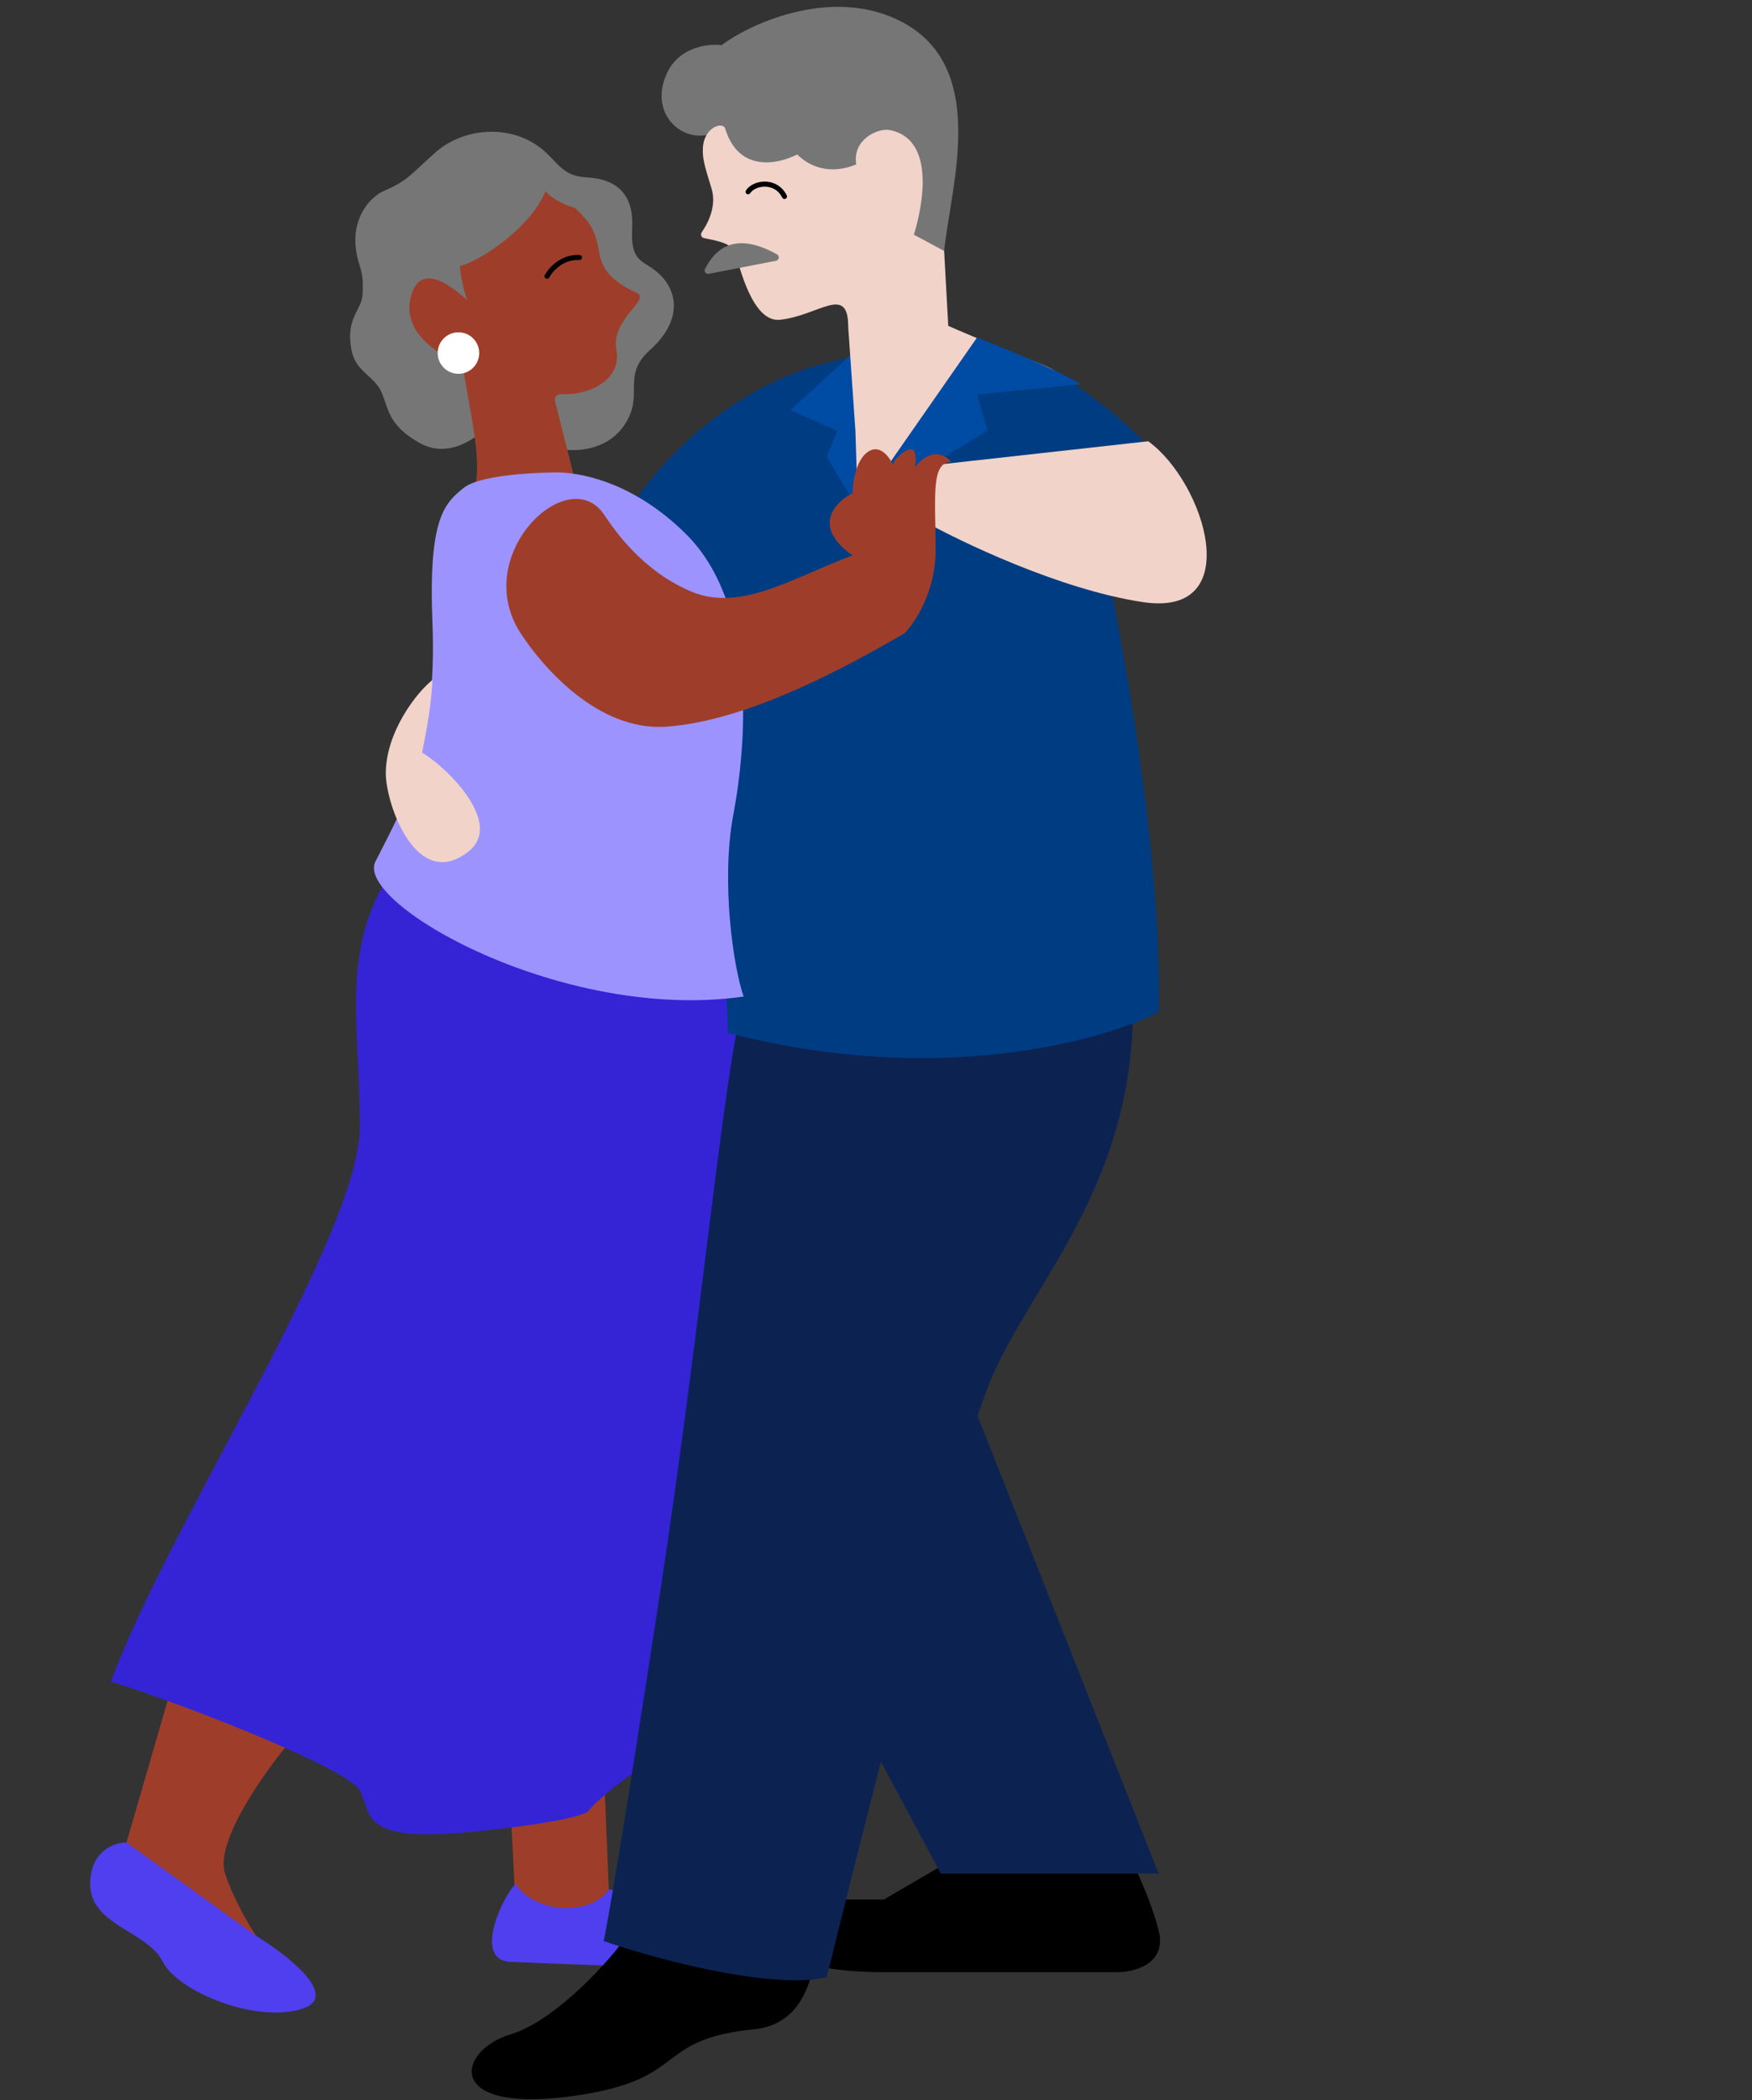
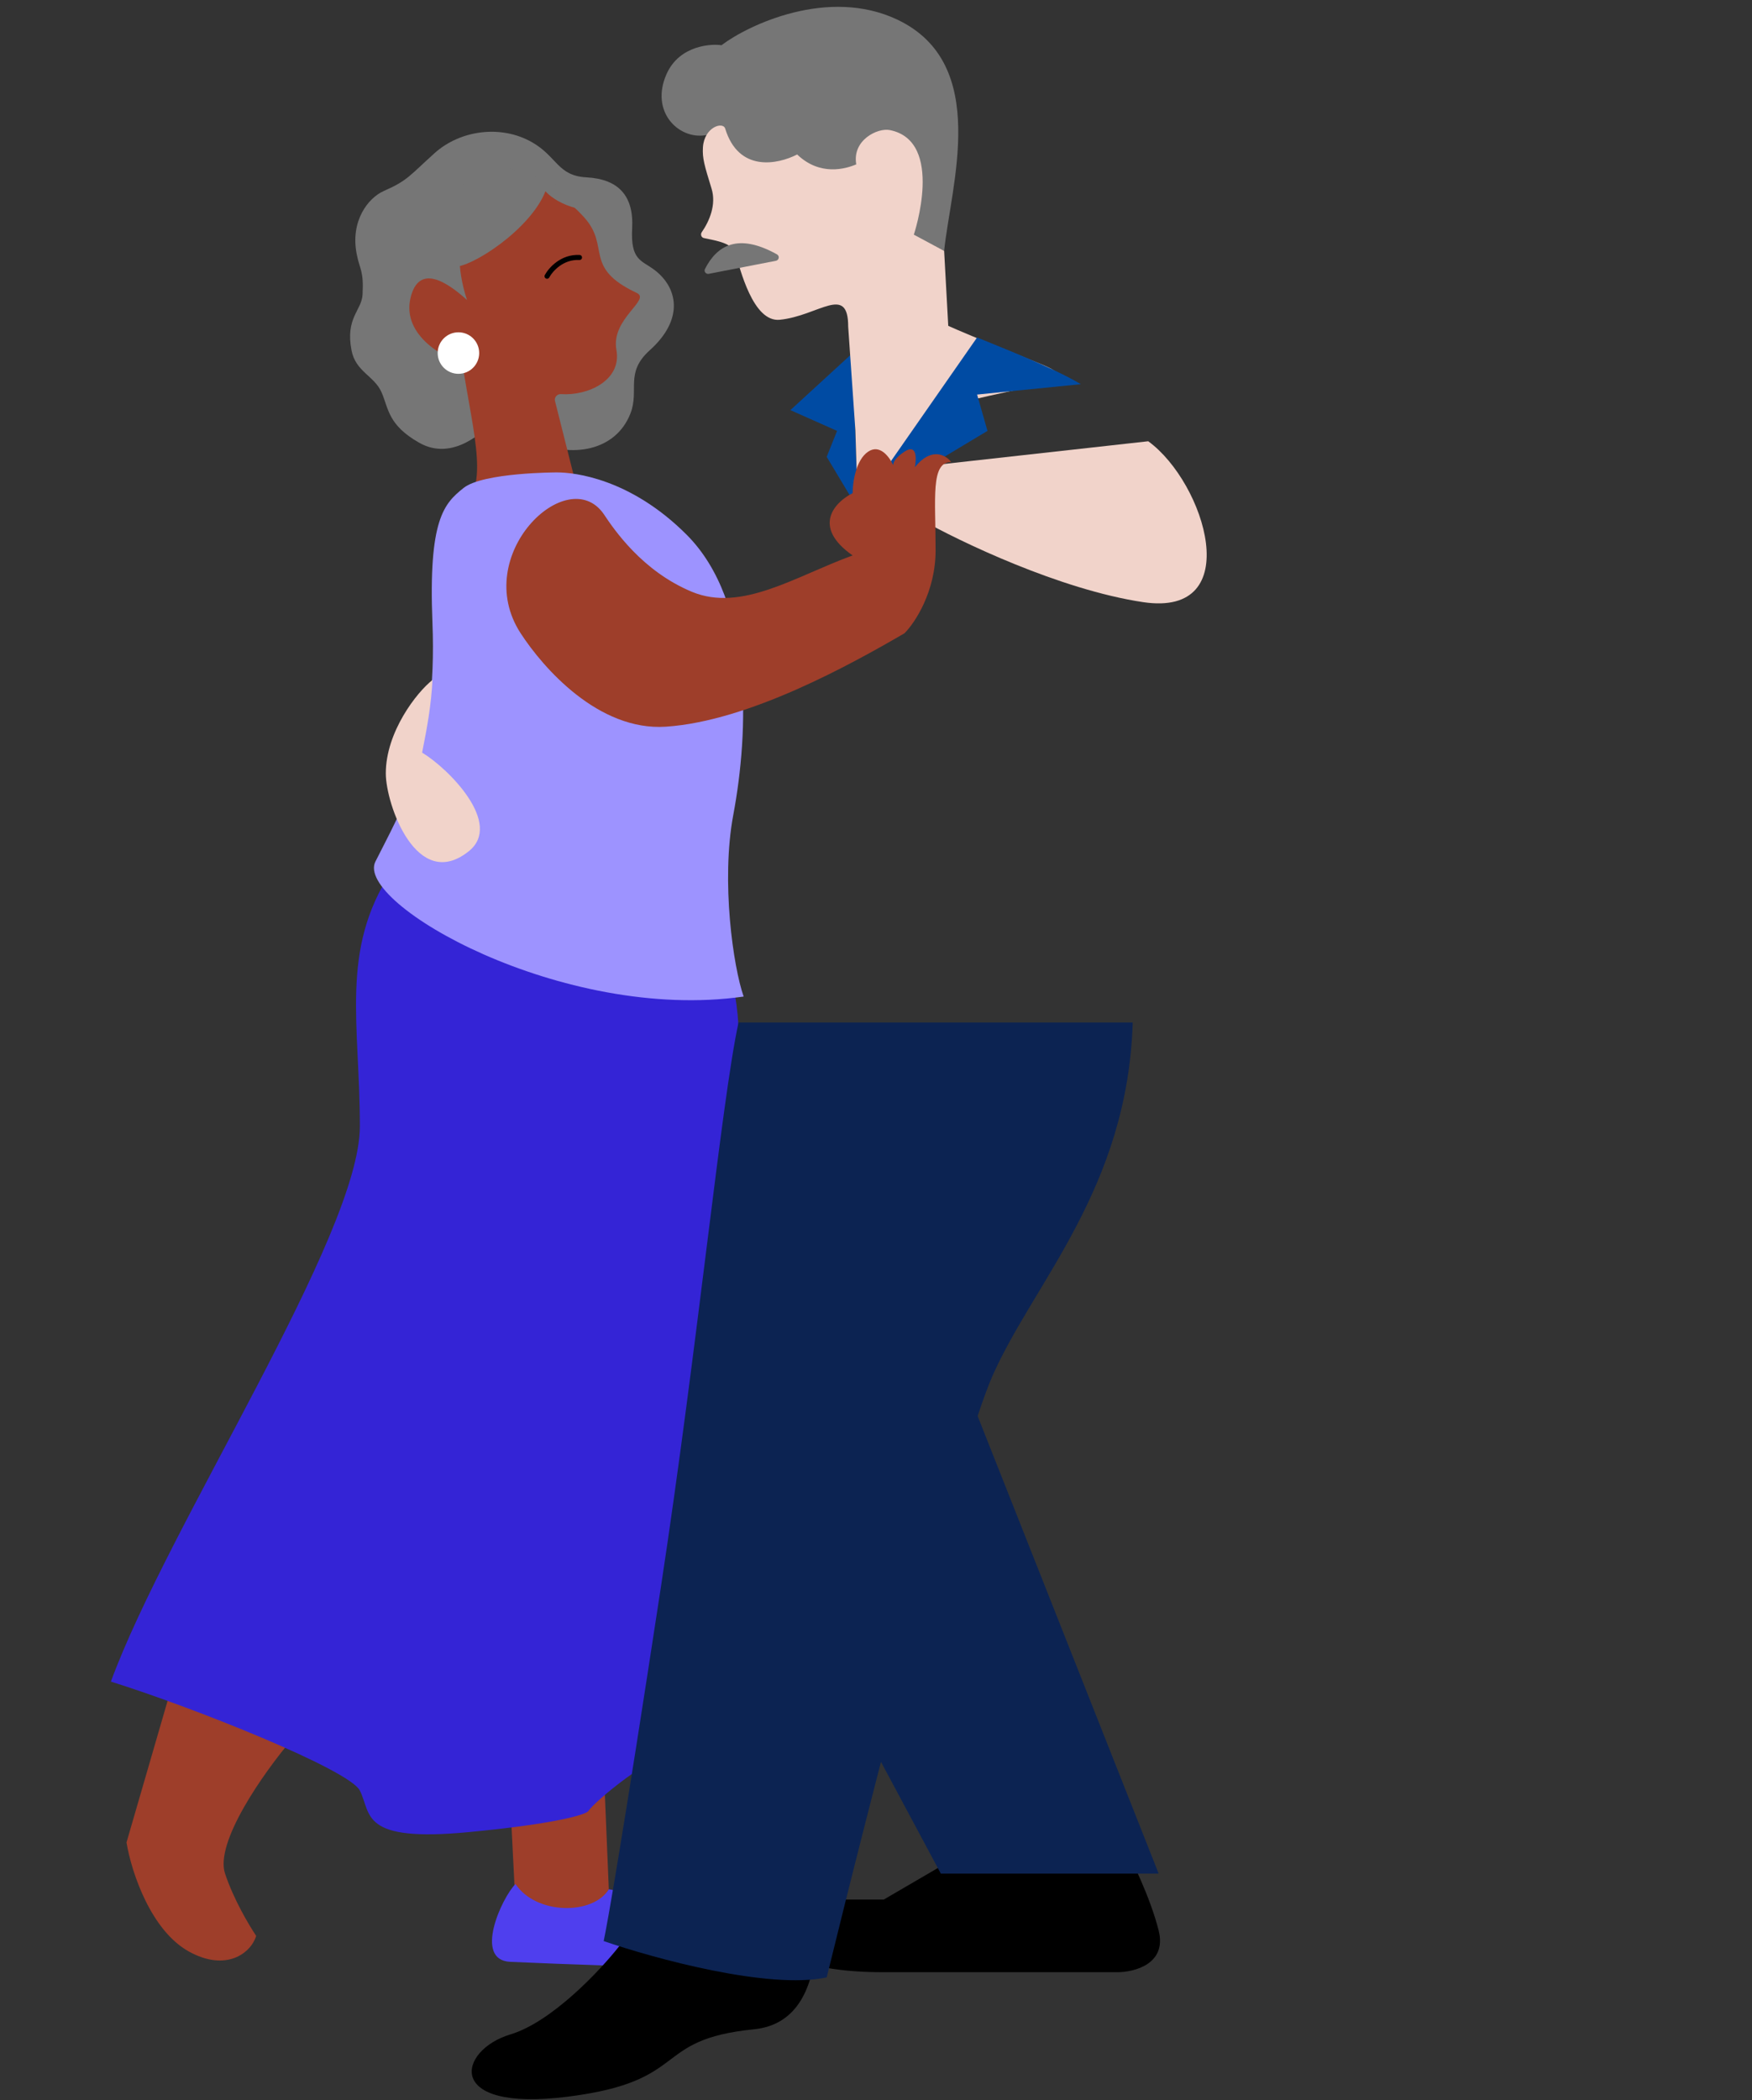
<svg xmlns="http://www.w3.org/2000/svg" width="217" height="260" viewBox="0 0 217 260" fill="none">
  <rect x="0" y="0" width="217" height="260" fill="#333333" stroke="none" />
  <path d="M15.668 228.084L21.45 208.168L36.226 215.235C32.586 219.518 26.59 228.084 27.874 231.938C28.965 235.209 30.872 238.363 31.729 239.648C31.087 241.789 28.003 244.145 23.377 241.575C18.752 239.005 16.31 231.938 15.668 228.084Z" fill="#9E3E2A" />
  <path d="M63.842 235.795L63.199 222.946L74.763 218.449L75.406 233.868L71.551 240.292L63.842 235.795Z" fill="#9E3E2A" />
  <path d="M44.572 139.429C44.572 126.723 42.102 117.671 48.426 107.949C61.789 116.686 82.262 121.012 90.828 122.083C93.397 134.289 88.258 149.708 88.258 159.345C88.258 167.054 89.543 199.176 84.403 216.522C80.806 217.036 73.696 222.947 72.839 224.232C72.411 224.66 68.856 225.774 58.063 226.802C44.572 228.086 46.037 224.592 44.572 221.662C43.287 219.092 24.014 211.383 13.734 208.171C20.801 188.897 44.572 152.92 44.572 139.429Z" fill="#3424D6" />
-   <path d="M11.168 233.225C11.168 229.114 14.166 228.086 15.665 228.086L31.726 239.65C35.581 242.006 42.134 247.102 37.508 248.644C31.726 250.572 21.979 246.496 20.162 242.862C18.235 239.007 11.168 238.365 11.168 233.225Z" fill="#4F3FEE" />
  <path d="M63.206 242.863C58.613 242.664 62.136 234.94 63.849 233.227C66.418 237.081 73.485 237.081 75.412 233.869C84.62 235.796 102.138 240.165 101.11 242.221C100.082 244.277 77.982 243.506 63.206 242.863Z" fill="#4F3FEE" />
  <path d="M63.2 251.854C68.339 250.312 74.335 243.931 76.691 240.932L99.177 226.156C101.532 234.08 103.674 250.184 93.394 251.212C80.546 252.496 85.685 257.636 70.266 259.563C54.848 261.491 56.775 253.781 63.2 251.854Z" fill="black" />
  <path d="M109.464 235.153L117.174 230.656L139.017 228.086C140.088 230.013 142.486 234.896 143.514 239.007C144.542 243.119 140.516 244.147 138.374 244.147H109.464C90.448 244.147 94.046 235.153 100.47 235.153H109.464Z" fill="black" />
  <path d="M81.836 196.605C86.462 166.281 89.332 136.429 91.473 126.578H140.299C139.656 147.136 128.092 158.7 122.953 170.264C118.841 179.516 107.534 223.801 102.395 244.788C95.199 246.33 80.98 242.432 74.769 240.291C75.198 238.364 77.211 226.928 81.836 196.605Z" fill="#0C2352" />
  <path d="M116.527 231.94L106.891 213.952L119.097 170.266L143.51 231.94H116.527Z" fill="#0C2352" />
-   <path d="M104.959 44.347C90.569 46.917 81.189 57.839 77.977 62.978L87.613 73.257L90.183 127.865C115.881 134.547 136.439 128.936 143.506 125.295C144.02 103.709 137.724 71.758 134.512 58.481L143.506 56.554C134.512 46.917 128.087 44.99 124.233 43.062L106.244 57.839L104.959 44.347Z" fill="#003C82" />
-   <path d="M128.727 44.989C119.091 41.134 115.664 39.635 115.236 39.207L113.309 51.413C117.404 51.33 118.448 52.698 121.018 48.201C127 47.22 135.445 47.676 128.727 44.989Z" fill="#F1D3CA" />
+   <path d="M128.727 44.989C119.091 41.134 115.664 39.635 115.236 39.207L113.309 51.413C127 47.22 135.445 47.676 128.727 44.989Z" fill="#F1D3CA" />
  <path d="M97.894 50.77L105.604 43.703L106.246 62.977L102.392 56.552L103.677 53.34L97.894 50.77Z" fill="#004BA3" />
  <path d="M51.92 54.807C56.139 57.205 59.992 53.239 61.041 52.296C62.09 51.354 62.016 52.748 65.915 54.553C70.788 56.81 76.251 55.846 78.077 51.206C79.232 48.272 77.346 46.174 80.492 43.345C84.817 39.457 83.904 35.537 81.022 33.386C79.424 32.193 78.088 32.232 78.299 28.248C78.511 24.265 76.626 22.167 72.642 21.955C69.052 21.764 69.009 19.377 65.883 17.601C62.005 15.397 56.973 16.129 53.827 18.957C50.769 21.706 50.478 22.36 47.587 23.619C45.542 24.509 43.391 27.39 44.175 31.426C44.567 33.444 45.065 33.471 44.906 36.458C44.8 38.45 42.755 39.34 43.54 43.376C44.058 46.041 46.368 46.522 47.258 48.567C48.148 50.612 48.042 52.604 51.92 54.807Z" fill="#767676" />
  <path d="M76.348 43.317C75.642 39.446 80.674 37.113 78.862 36.26C72.173 33.115 75.647 30.571 72.369 26.926C68.597 22.732 64.047 21.494 61.625 22.364C58.585 23.201 55.212 29.166 57.843 37.138C55.26 34.801 51.914 32.696 50.872 36.772C49.611 41.699 55.603 44.595 57.25 44.848C58.589 53.789 60.986 61.186 56.466 63.035C56.201 68.014 63.362 65.251 76.171 68.078L71.562 60.842L68.738 49.628C68.625 49.178 69.026 48.758 69.489 48.789C72.862 49.017 77.031 47.064 76.348 43.317Z" fill="#9E3E2A" />
  <path d="M67.757 34.195C68.196 33.373 69.615 31.758 71.774 31.875" stroke="black" stroke-width="0.626" stroke-linecap="round" />
  <path d="M67.558 23.68C65.71 28.376 58.397 33.18 56.074 33.056C52.765 26.678 54.363 23.99 61.742 20.375L75.472 25.1C73.374 26.986 69.129 25.428 67.558 23.68Z" fill="#767676" />
  <circle cx="56.781" cy="43.706" r="2.57" fill="white" />
  <path d="M53.562 77.111C53.047 64.263 55.007 62.335 57.416 60.408C59.825 58.48 68.98 58.48 68.98 58.48C71.122 58.48 78.06 59.209 85.041 66.19C93.393 74.542 92.751 90.603 90.823 100.882C89.281 109.105 90.824 119.727 92.108 123.367C69.623 126.58 43.925 111.803 46.495 106.664C49.707 100.239 54.204 93.172 53.562 77.111Z" fill="#9D93FF" />
  <path d="M47.785 95.74C47.785 90.6 51.64 85.675 53.567 84.176C53.401 87.321 52.925 89.958 52.282 93.17C55.495 95.097 62.365 101.936 58.064 105.376C51.64 110.516 47.785 99.594 47.785 95.74Z" fill="#F1D3CA" />
  <path d="M141.576 74.541C131.297 72.999 118.876 67.046 113.951 64.262L113.309 57.837L142.219 54.625C149.286 59.765 154.425 76.468 141.576 74.541Z" fill="#F1D3CA" />
  <path d="M82.547 9.191C80.505 13.827 84.031 17.257 87.336 16.745C88.752 16.525 88.275 16.851 89.529 16.467C90.853 22.075 96.208 20.714 98.629 19.47C100.975 21.959 104.915 21.379 106.422 20.917L106.935 17.752C108.51 16.434 111.198 14.612 113.1 18.869C114.676 22.396 113.362 25.806 112.849 28.971L116.94 31.058C117.755 23.017 122.711 7.903 111.14 2.429C102.594 -1.614 92.705 3.069 89.359 5.599C88.314 5.418 84.176 5.491 82.547 9.191Z" fill="#767676" />
  <path d="M88.136 23.365C87.248 20.469 86.98 19.594 87.063 18.248C87.22 15.726 89.543 15.013 89.82 15.918C91.489 21.36 96.308 20.364 98.737 19.124C101.549 21.826 104.741 20.913 106.054 20.346C105.529 17.338 108.7 15.803 110.208 16.102C117.071 17.462 113.186 29.049 113.186 29.049L116.94 31.057L117.576 42.67L118.456 51.411L106.249 62.975L105.947 53.298L105.055 40.443C105.06 35.11 101.391 39.101 96.581 39.586C93.246 39.922 91.642 33.18 91.087 31.37C90.699 30.104 88.841 29.818 87.185 29.471C86.861 29.403 86.73 29.017 86.918 28.745C87.867 27.376 88.739 25.331 88.136 23.365Z" fill="#F1D3CA" />
-   <path d="M92.656 23.742C93.466 22.537 96.125 22.226 97.164 24.324" stroke="black" stroke-width="0.627" stroke-linecap="round" />
  <path d="M96.235 31.489C91.395 28.792 88.796 30.396 87.319 33.293C87.155 33.614 87.439 33.966 87.792 33.897L96.098 32.286C96.498 32.208 96.591 31.687 96.235 31.489Z" fill="#767676" />
  <path d="M121.022 41.777L106.246 62.978L122.307 53.341L121.022 48.844L133.871 47.559C130.463 45.533 124.63 43.259 121.022 41.777Z" fill="#004BA3" />
  <path d="M82.475 89.96C74.123 90.517 67.271 82.679 64.487 78.396C58.223 68.759 70.269 57.195 74.766 63.62C76.051 65.547 79.52 70.687 85.687 73.256C91.855 75.826 98.536 71.329 105.603 68.759C100.464 65.162 103.462 62.121 105.603 61.05C105.603 59.765 105.989 56.938 107.531 55.91C108.96 54.957 110.132 56.508 110.637 57.592C110.606 57.261 110.869 56.682 112.028 55.91C113.57 54.883 113.527 56.767 113.313 57.838C115.369 55.268 117.167 56.339 117.81 57.195C115.24 57.195 115.883 61.692 115.883 68.117C115.883 73.256 113.313 77.111 112.028 78.396C105.389 82.251 92.754 89.275 82.475 89.96Z" fill="#9E3E2A" />
</svg>